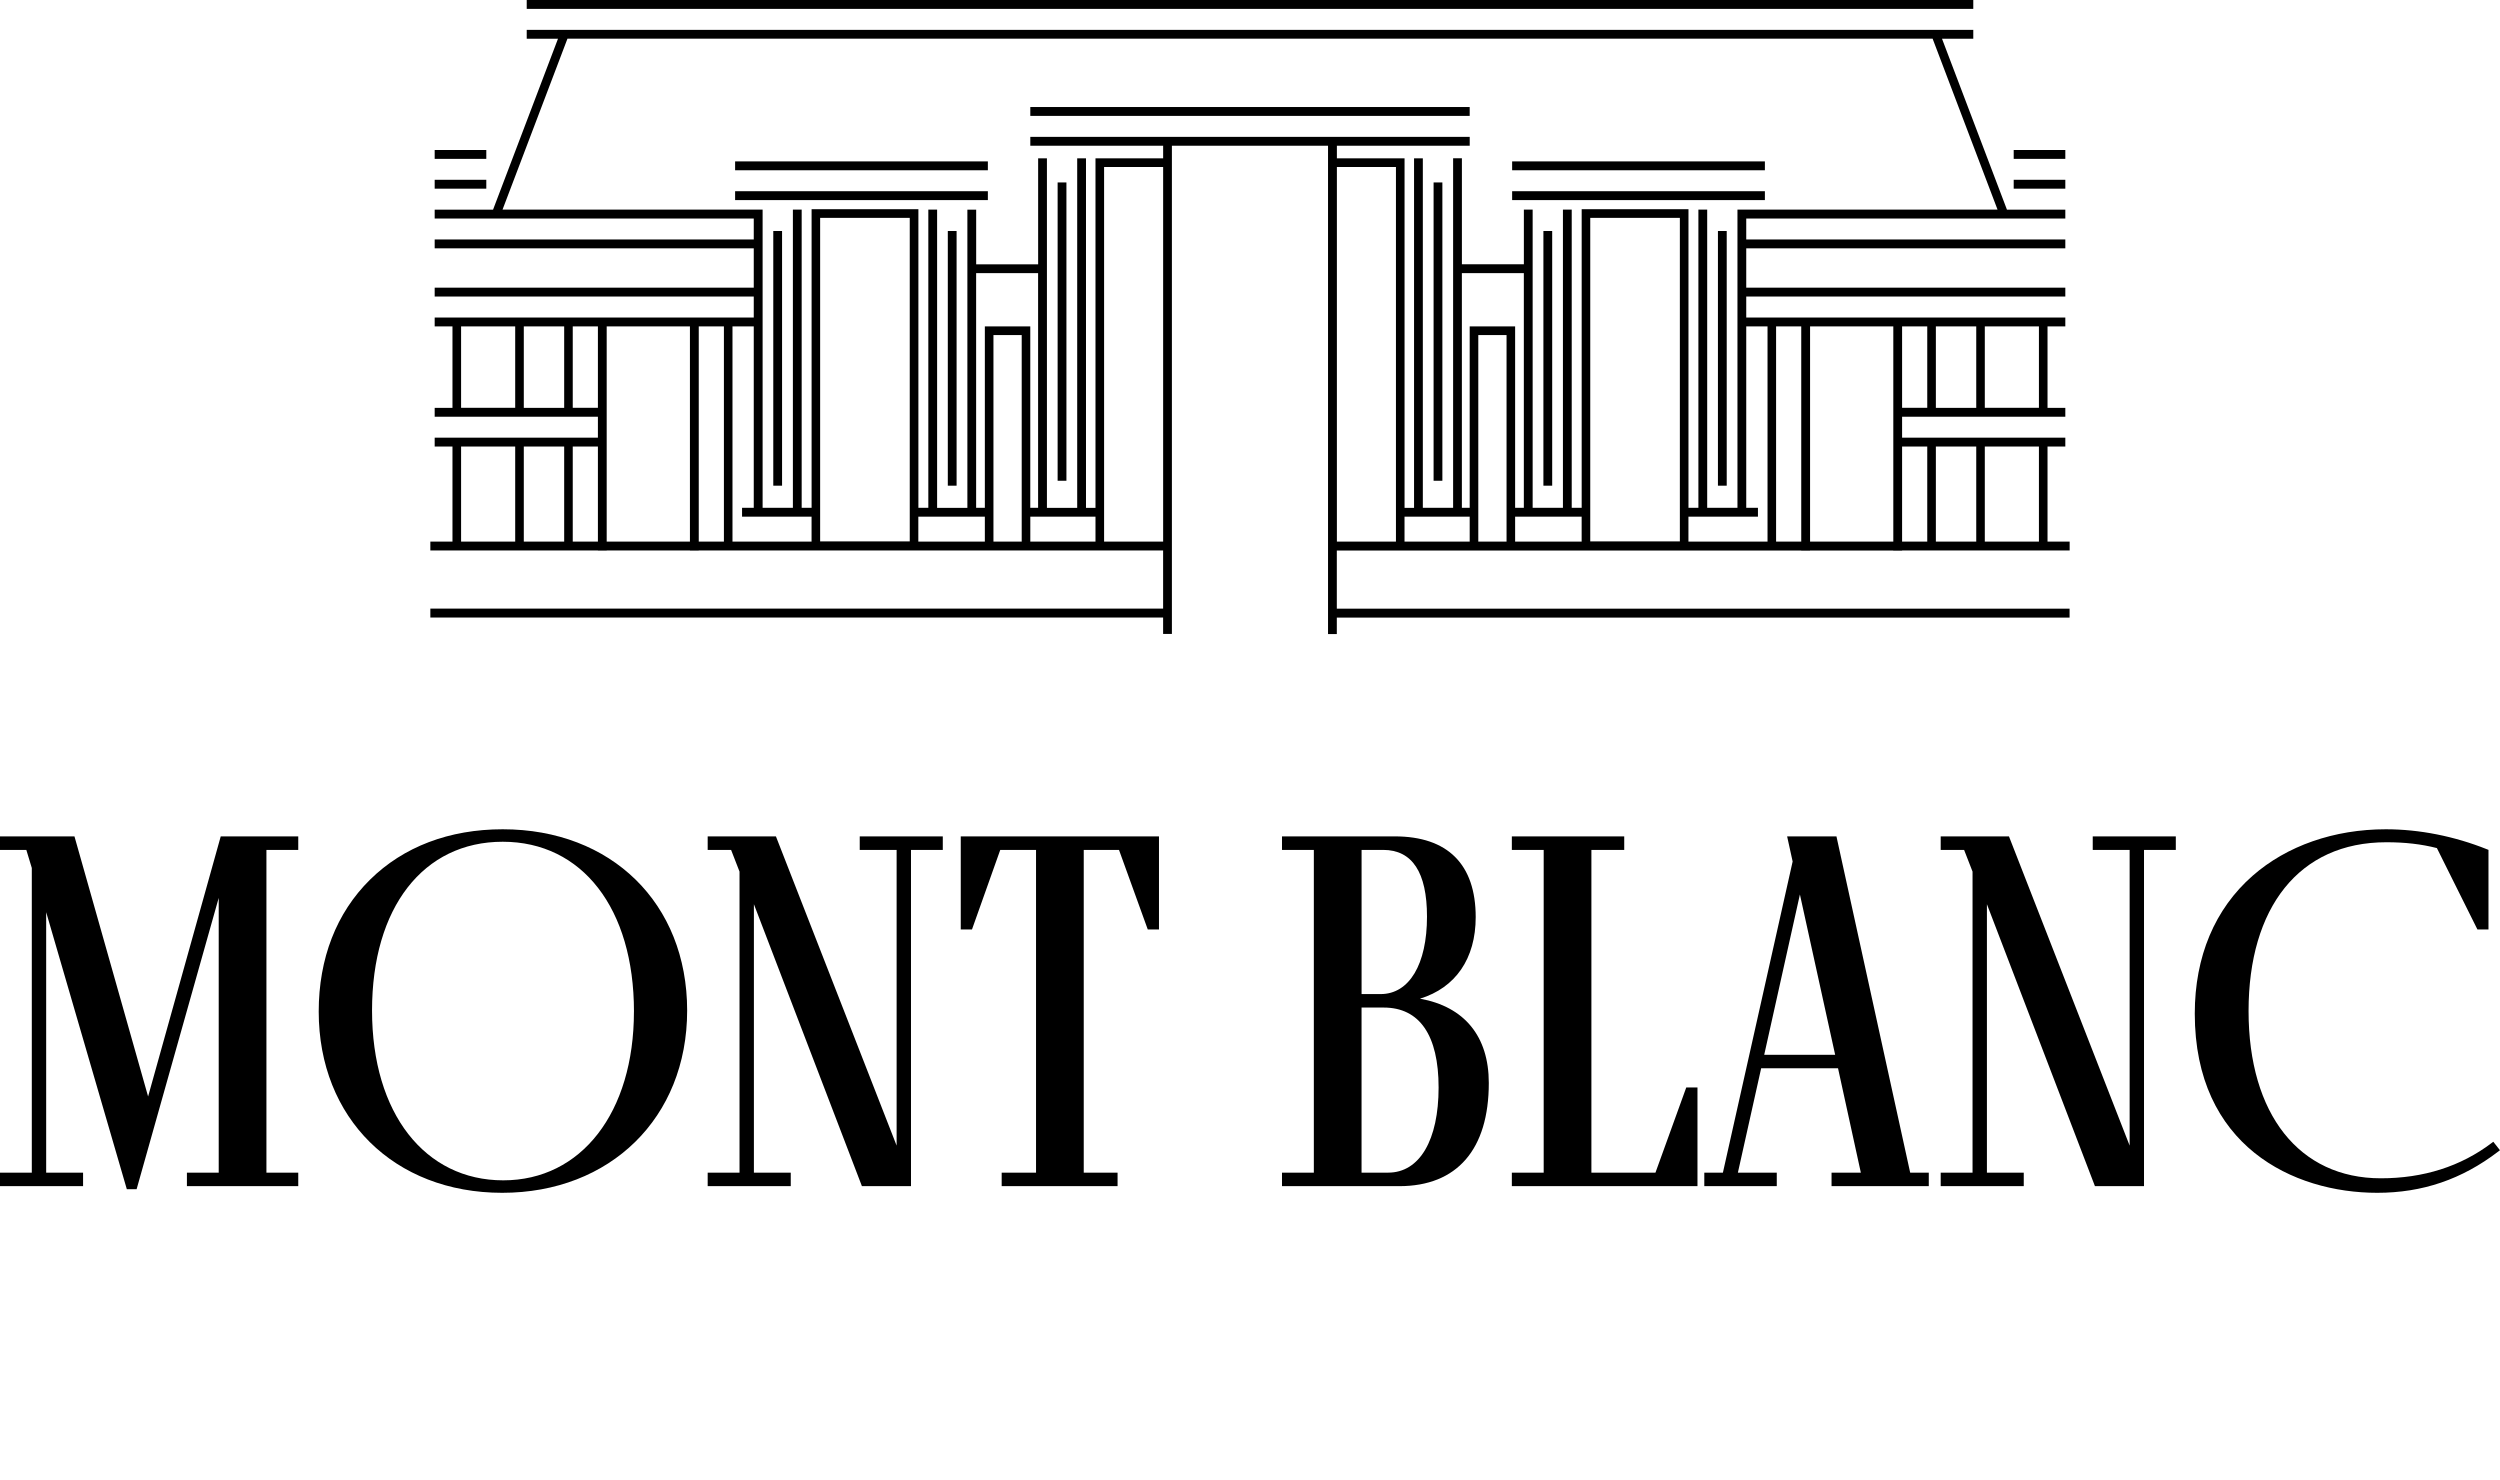
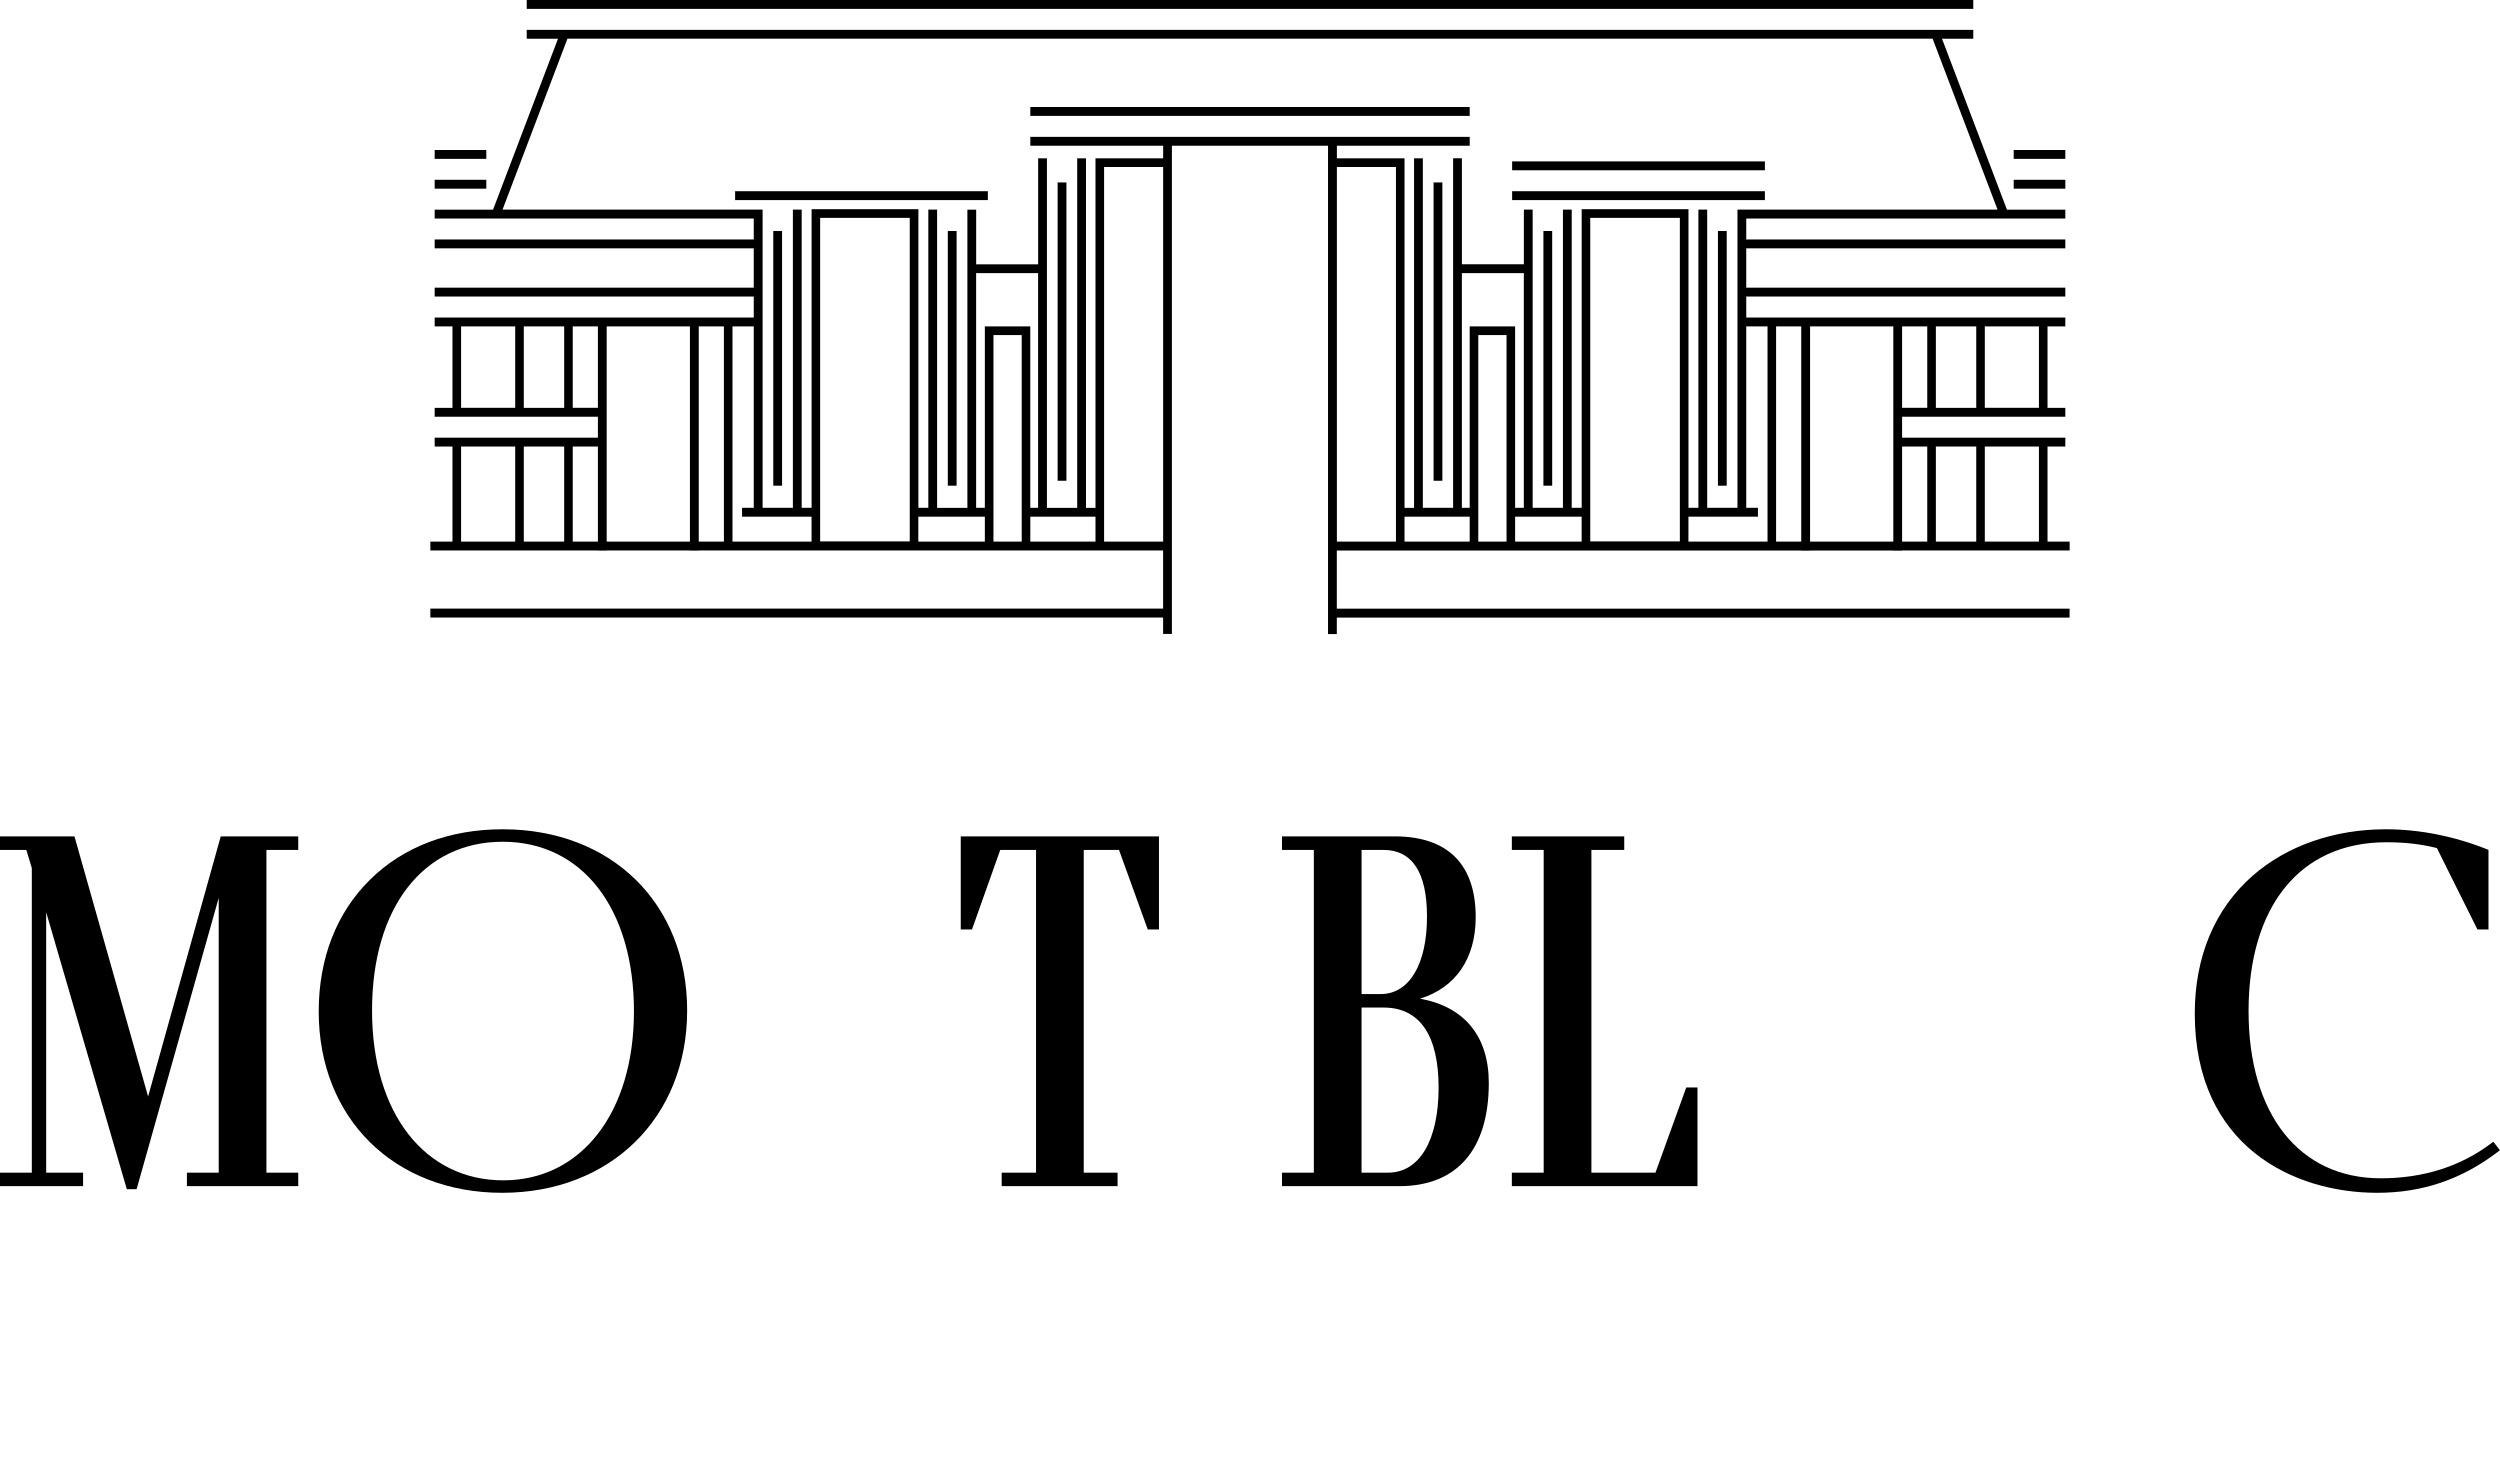
<svg xmlns="http://www.w3.org/2000/svg" width="179" height="106" viewBox="0 0 179 106" fill="none">
  <path d="M10.604 78.509L5.331 59.885H0V60.853H1.885L2.277 62.147V83.961H0V84.929H5.948V83.961H3.306V65.314L9.081 85.148H9.781L15.66 64.288V83.961H13.383V84.929H21.355V83.961H19.076V60.853H21.355V59.885H15.805L10.604 78.509Z" fill="black" />
  <path d="M35.994 59.376C32.168 59.376 28.882 60.627 26.488 62.991C24.088 65.361 22.82 68.626 22.82 72.427C22.82 80.069 28.222 85.405 35.955 85.405C43.688 85.405 49.2 80.038 49.2 72.355C49.2 64.671 43.77 59.376 35.991 59.376H35.994ZM45.39 72.427C45.39 79.654 41.628 84.512 36.032 84.512C30.436 84.512 26.638 79.739 26.638 72.355C26.638 64.97 30.311 60.269 35.996 60.269C41.681 60.269 45.392 65.042 45.392 72.427H45.39Z" fill="black" />
-   <path d="M61.557 60.853H64.198V82.026L55.556 59.885H50.67V60.853H52.346L52.95 62.407V83.961H50.67V84.929H56.618V83.961H53.979V64.741L61.676 84.831L61.712 84.929H65.227V60.853H67.504V59.885H61.557V60.853Z" fill="black" />
  <path d="M68.79 66.552H69.593L71.618 60.853H74.18V83.961H71.72V84.929H80.018V83.961H77.596V60.853H80.12L82.181 66.552H82.983V59.885H68.79V66.552Z" fill="black" />
  <path d="M101.672 71.505C104.219 70.723 105.66 68.636 105.66 65.667C105.66 61.885 103.656 59.885 99.866 59.885H91.791V60.853H94.071V83.964H91.791V84.929H100.189C104.323 84.929 106.598 82.304 106.598 77.542C106.598 74.197 104.856 72.079 101.669 71.505H101.672ZM98.855 71.176H97.489V60.853H99.035C101.119 60.853 102.173 62.461 102.173 65.631C102.173 69.05 100.902 71.176 98.855 71.176ZM97.487 72.141H99.071C101.644 72.141 103.004 74.122 103.004 77.868C103.004 81.615 101.654 83.961 99.394 83.961H97.487V72.141Z" fill="black" />
  <path d="M118.531 83.961H113.944V60.853H116.295V59.885H108.248V60.853H110.528V83.961H108.248V84.929H121.539V77.861H120.737L118.531 83.961Z" fill="black" />
-   <path d="M131.516 60.006L131.491 59.885H127.958L128.353 61.684L123.36 83.961H122.028V84.926H127.217V83.961H124.433L126.099 76.489H131.603L133.236 83.961H131.139V84.926H138.101V83.961H136.769L131.516 60.006ZM128.872 64.036L131.397 75.522H126.318L128.875 64.036H128.872Z" fill="black" />
-   <path d="M149.84 60.853H152.482V82.026L143.88 59.983L143.842 59.885H138.954V60.853H140.63L141.234 62.407V83.961H138.954V84.929H144.901V83.961H142.263V64.741L149.96 84.831L149.998 84.929H153.511V60.853H155.788V59.885H149.84V60.853Z" fill="black" />
  <path d="M178.521 81.749L178.401 81.839C176.188 83.516 173.518 84.366 170.464 84.366C164.624 84.366 160.997 79.778 160.997 72.391C160.997 65.003 164.593 60.305 170.862 60.305C172.212 60.305 173.366 60.439 174.481 60.722L177.385 66.552H178.175V60.85L178.078 60.812C175.735 59.873 173.228 59.376 170.824 59.376C167.123 59.376 163.735 60.557 161.29 62.703C158.58 65.078 157.146 68.492 157.146 72.573C157.146 82.045 164.183 85.405 170.21 85.405C173.445 85.405 176.277 84.44 178.873 82.451L178.997 82.356L178.519 81.749H178.521Z" fill="black" />
  <path d="M73.77 7.663V8.298H89.501H105.23V7.663H89.501H73.77Z" fill="black" />
-   <path d="M70.731 11.556H52.634V12.191H70.731V11.556Z" fill="black" />
  <path d="M70.731 13.691H52.634V14.327H70.731V13.691Z" fill="black" />
  <path d="M34.819 10.74H31.123V11.375H34.819V10.74Z" fill="black" />
  <path d="M34.819 12.873H31.123V13.509H34.819V12.873Z" fill="black" />
  <path d="M76.356 13.063H75.726V34.422H76.356V13.063Z" fill="black" />
  <path d="M68.492 16.54H67.863V34.775H68.492V16.54Z" fill="black" />
  <path d="M55.996 16.54H55.367V34.775H55.996V16.54Z" fill="black" />
  <path d="M141.287 0.636V0H89.501H37.713V0.636H89.501H141.287Z" fill="black" />
  <path d="M126.366 11.556H108.269V12.191H126.366V11.556Z" fill="black" />
  <path d="M126.366 13.691H108.269V14.327H126.366V13.691Z" fill="black" />
  <path d="M147.877 10.74H144.181V11.375H147.877V10.74Z" fill="black" />
  <path d="M147.877 12.873H144.181V13.509H147.877V12.873Z" fill="black" />
  <path d="M103.274 13.063H102.645V34.422H103.274V13.063Z" fill="black" />
  <path d="M111.137 16.54H110.508V34.775H111.137V16.54Z" fill="black" />
  <path d="M123.633 16.54H123.004V34.775H123.633V16.54Z" fill="black" />
  <path d="M136.19 39.425V39.414H148.187V38.779H146.603V31.973H147.877V31.337H146.603H141.499H138.608H136.19V29.837H147.877V29.202H146.603V23.369H147.877V22.733H146.603H141.499H138.608H135.561H129.601H126.555H125.031V21.233H147.877V20.597H125.031V17.78H147.877V17.144H125.031V15.647H147.877V15.011H143.697L139.048 2.774H141.287V2.138H37.713V2.774H39.952L35.303 15.011H31.123V15.647H53.969V17.144H31.123V17.78H53.969V20.597H31.123V21.233H53.969V22.733H52.446H49.399H43.439H40.392H37.502H32.397H31.123V23.369H32.397V29.202H31.123V29.837H42.81V31.337H40.392H37.502H32.397H31.123V31.973H32.397V38.779H30.813V39.414H42.81V39.425H43.439V39.414H49.399V39.425H50.028V39.414H83.279V43.577H30.813V44.213H83.279V45.391H83.908V39.412V11.337V10.436H95.087V11.337V39.417V45.397H95.716V44.218H148.182V43.583H95.716V39.419H128.967V39.43H129.596V39.419H135.556V39.43H136.185L136.19 39.425ZM142.112 31.973H145.987V38.779H142.112V31.973ZM142.112 23.369H145.987V29.197H142.112V23.369ZM138.608 23.369H141.499V29.202H138.608V23.369ZM136.19 23.369H137.991V29.197H136.19V23.369ZM138.608 31.973H141.499V38.779H138.608V31.973ZM136.19 31.973H137.991V38.779H136.19V31.973ZM36.888 29.197H33.014V23.369H36.888V29.197ZM40.395 29.202H37.504V23.369H40.395V29.202ZM36.888 38.779H33.014V31.973H36.888V38.779ZM40.395 38.779H37.504V31.973H40.395V38.779ZM42.81 38.779H41.009V31.973H42.81V38.779ZM42.81 29.197H41.009V23.369H42.81V29.197ZM49.399 38.779H43.439V31.337V29.819V23.371H49.399V38.781V38.779ZM51.832 38.779H50.031V23.369H51.832V38.779ZM58.108 38.779H52.446V23.369H53.969V36.36H53.131V36.995H58.108V38.779ZM65.138 38.763H58.722V15.601H65.138V38.763ZM70.515 38.779H65.752V36.995H70.515V38.779ZM70.515 36.36H69.891V19.558H74.328V36.36H73.768V23.369H70.515V36.36ZM73.154 38.779H71.131V23.991H73.154V38.779ZM78.437 38.779H73.77V36.995H78.437V38.779ZM83.281 38.779H79.053V11.957H83.281V38.779ZM99.95 38.779H95.721V11.957H99.95V38.779ZM105.23 38.779H100.564V36.995H105.23V38.779ZM105.23 36.36H104.67V19.558H109.107V36.36H108.483V23.369H105.23V36.36ZM107.869 38.779H105.846V23.991H107.869V38.779ZM113.246 38.779H108.483V36.995H113.246V38.779ZM113.246 36.36H112.535V15.009H111.906V36.36H109.738V15.009H109.109V18.922H104.672V11.334H104.043V36.36H101.875V11.337H101.246V36.362H100.566V11.337H95.721V10.434H105.232V9.798H73.77V10.434H83.281V11.337H78.437V36.362H77.757V11.337H77.127V36.362H74.96V11.337H74.331V18.925H69.894V15.011H69.264V36.362H67.097V15.009H66.468V36.36H65.757V14.978H58.11V36.36H57.4V15.009H56.771V36.36H54.603V15.009H54.483H35.981L40.629 2.771H138.376L143.024 15.009H124.522H124.402V36.36H122.235V15.009H121.605V36.36H120.895V14.978H113.248V36.36H113.246ZM120.278 38.763H113.862V15.601H120.278V38.763ZM126.555 38.779H120.892V36.995H125.869V36.36H125.031V23.369H126.555V38.779ZM128.969 38.779H127.168V23.369H128.969V38.779ZM135.561 31.337V38.779H129.601V23.369H135.561V29.817V31.335V31.337Z" fill="black" />
</svg>